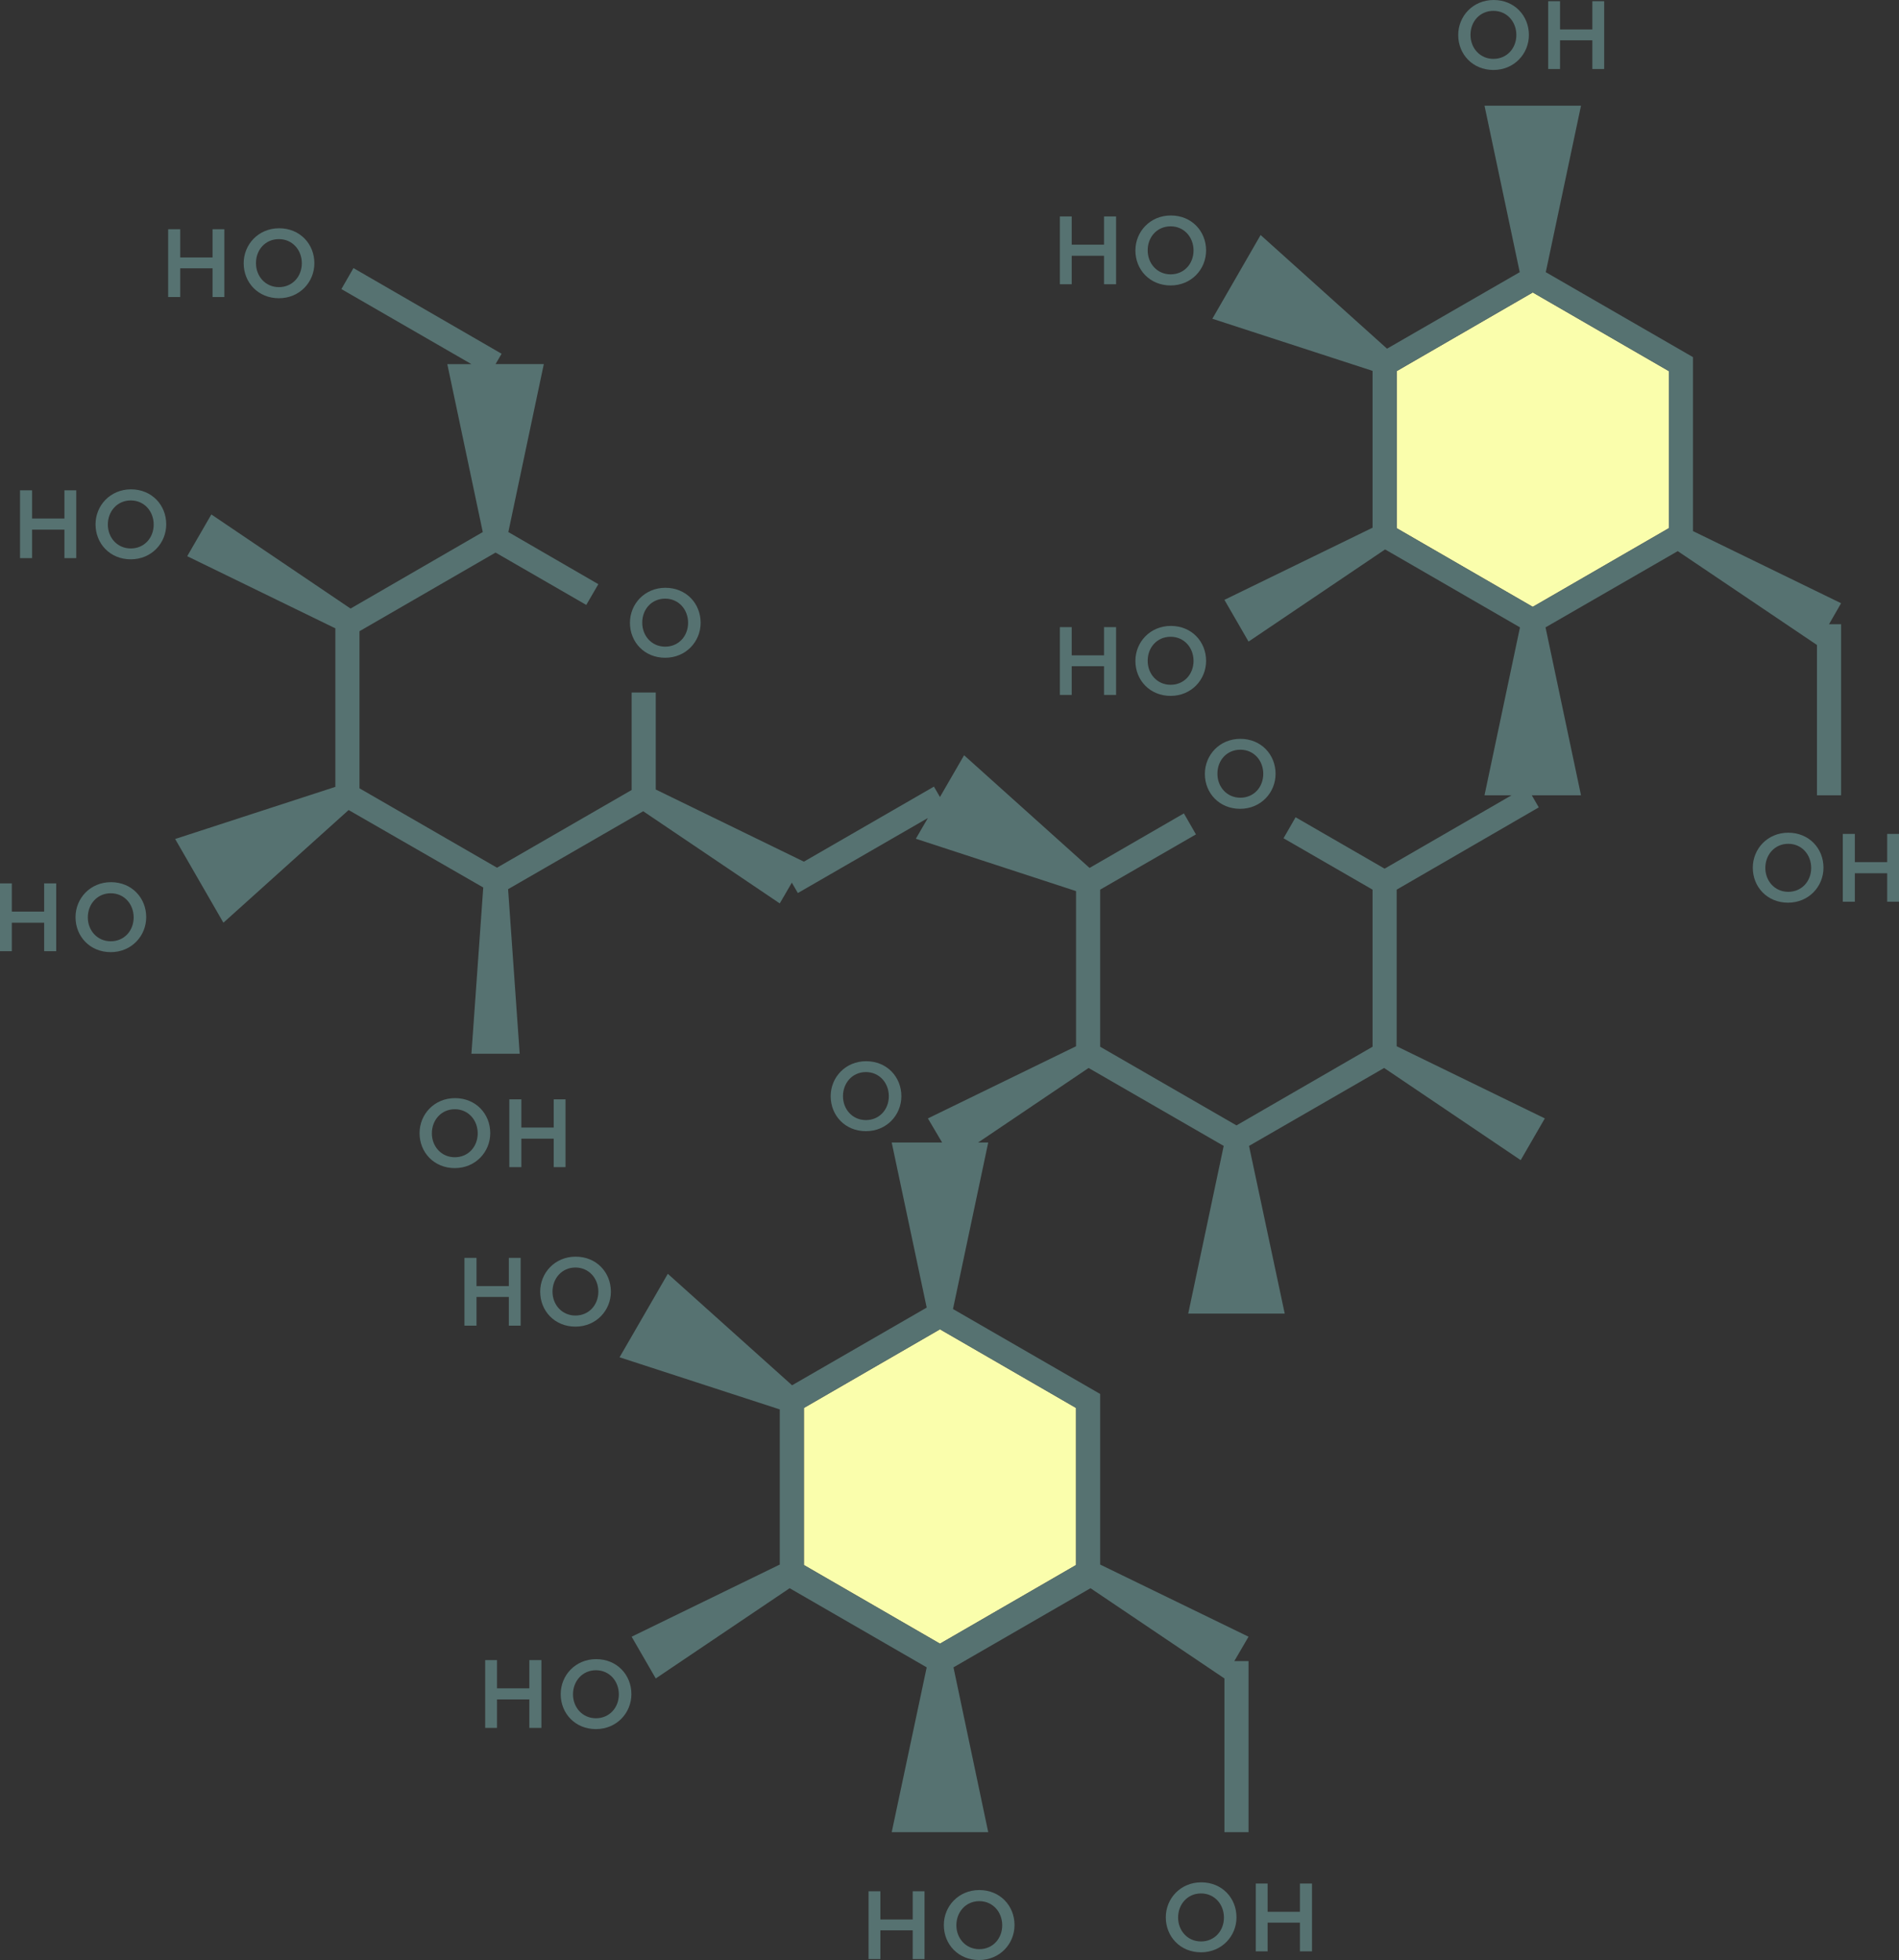
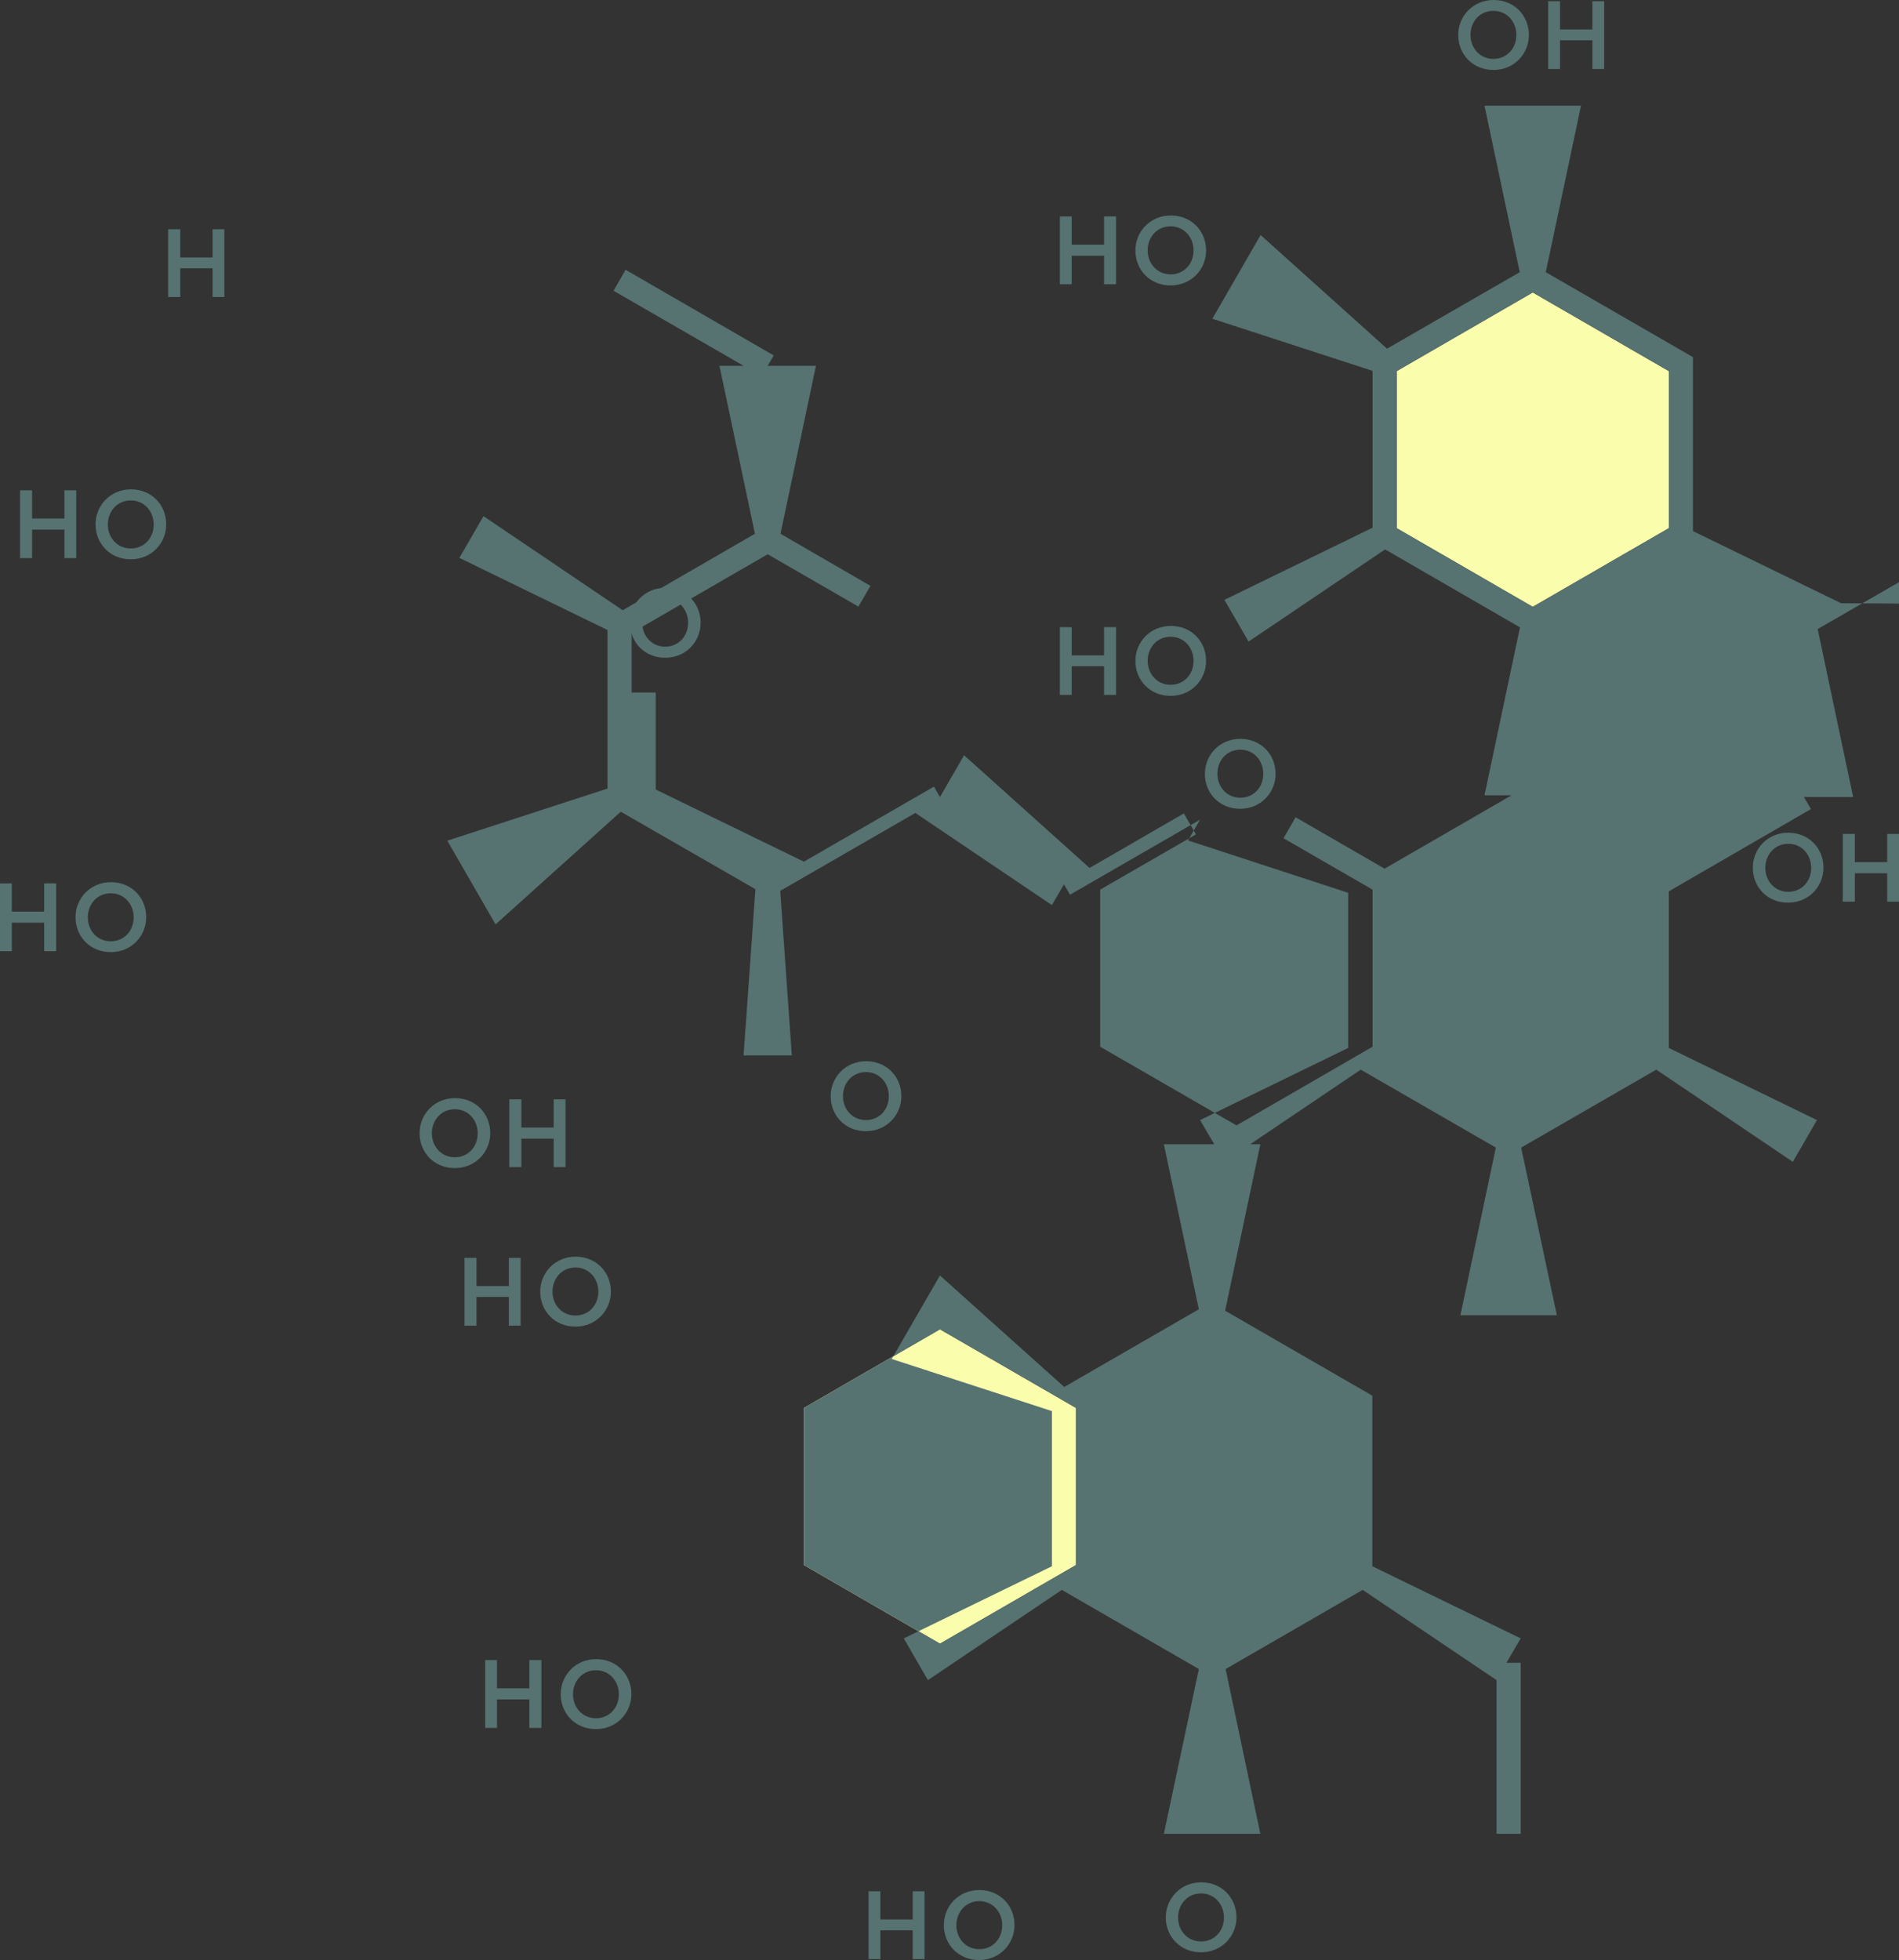
<svg xmlns="http://www.w3.org/2000/svg" viewBox="0 0 78.71 81.23" data-name="Layer 2" id="Layer_2">
  <rect x="0" y="0" width="78.71" height="81.23" fill="#333333" stroke="none" />
  <defs>
    <style>
      .cls-1 {
        fill: #567271;
      }

      .cls-2 {
        fill: #fafeac;
      }
    </style>
  </defs>
  <g data-name="Layer 1" id="Layer_1-2">
    <g>
      <polygon points="44.6 58.35 44.6 64.86 38.96 68.12 33.32 64.86 33.32 58.35 38.96 55.09 44.6 58.35" class="cls-2" />
      <polygon points="69.17 15.38 69.17 21.89 63.53 25.15 57.89 21.89 57.89 15.38 63.53 12.12 69.17 15.38" class="cls-2" />
-       <path d="M76.31,25l-6.14-2.99v-7.21l-6.1-3.52,1.46-6.9h-4l1.46,6.9-5.5,3.17-5.24-4.71-2,3.47,6.64,2.16v6.5l-6.14,2.99,1,1.73,5.66-3.82,5.59,3.23-1.47,6.96h1.12l-5.26,3.04-3.69-2.13-.5.87,3.69,2.13v6.51l-5.64,3.26-5.65-3.26v-6.51l3.97-2.29-.5-.87-3.91,2.26-5.2-4.67-1,1.73-.25-.43-5.39,3.11-6.14-2.99v-4.02h-1v4.04l-5.58,3.22-5.7-3.29v-6.51l5.64-3.26,3.76,2.17.5-.86-3.73-2.16,1.47-6.96h-2l.25-.43-6.14-3.55-.5.87,5.39,3.11h-1l1.47,6.96-5.48,3.17-5.77-3.9-1,1.73,6.14,2.99v6.57l-6.64,2.16,2,3.47,5.19-4.67,5.58,3.21-.49,6.89h2l-.48-6.82,5.6-3.23,5.66,3.82.5-.86.25.43,5.39-3.11-.5.86,6.64,2.17v6.43l-6.14,2.99.59,1h-2.09l1.45,6.84-5.58,3.22-5.15-4.62-2,3.46,6.64,2.16v6.43l-6.14,2.99,1,1.73,5.55-3.74,5.68,3.28-1.45,6.83h4l-1.44-6.83,5.68-3.28,5.55,3.74v6.37h1v-7.09h-.59l.59-1.01-6.15-2.99v-7.07l-6.1-3.52,1.46-6.9h-.42l4.58-3.09,5.6,3.23-1.47,6.95h4l-1.48-6.95,5.6-3.23,5.66,3.82,1-1.73-6.14-2.99v-6.49l5.89-3.41-.29-.5h2.04l-1.47-6.96,5.48-3.16,5.77,3.89v6.23h1v-7.09h-.5l.5-.87ZM44.6,58.35v6.51l-5.64,3.26-5.64-3.26v-6.51l5.64-3.26,5.64,3.26ZM69.17,21.89l-5.64,3.26-5.64-3.26v-6.51l5.64-3.26,5.64,3.26v6.51Z" class="cls-1" />
+       <path d="M76.31,25l-6.14-2.99v-7.21l-6.1-3.52,1.46-6.9h-4l1.46,6.9-5.5,3.17-5.24-4.71-2,3.47,6.64,2.16v6.5l-6.14,2.99,1,1.73,5.66-3.82,5.59,3.23-1.47,6.96h1.12l-5.26,3.04-3.69-2.13-.5.87,3.69,2.13v6.51l-5.64,3.26-5.65-3.26v-6.51l3.97-2.29-.5-.87-3.91,2.26-5.2-4.67-1,1.73-.25-.43-5.39,3.11-6.14-2.99v-4.02h-1v4.04v-6.51l5.64-3.26,3.76,2.17.5-.86-3.73-2.16,1.47-6.96h-2l.25-.43-6.14-3.55-.5.87,5.39,3.11h-1l1.47,6.96-5.48,3.17-5.77-3.9-1,1.73,6.14,2.99v6.57l-6.64,2.16,2,3.47,5.19-4.67,5.58,3.21-.49,6.89h2l-.48-6.82,5.6-3.23,5.66,3.82.5-.86.25.43,5.39-3.11-.5.86,6.64,2.17v6.43l-6.14,2.99.59,1h-2.09l1.45,6.84-5.58,3.22-5.15-4.62-2,3.46,6.64,2.16v6.43l-6.14,2.99,1,1.73,5.55-3.74,5.68,3.28-1.45,6.83h4l-1.44-6.83,5.68-3.28,5.55,3.74v6.37h1v-7.09h-.59l.59-1.01-6.15-2.99v-7.07l-6.1-3.52,1.46-6.9h-.42l4.58-3.09,5.6,3.23-1.47,6.95h4l-1.48-6.95,5.6-3.23,5.66,3.82,1-1.73-6.14-2.99v-6.49l5.89-3.41-.29-.5h2.04l-1.47-6.96,5.48-3.16,5.77,3.89v6.23h1v-7.09h-.5l.5-.87ZM44.6,58.35v6.51l-5.64,3.26-5.64-3.26v-6.51l5.64-3.26,5.64,3.26ZM69.17,21.89l-5.64,3.26-5.64-3.26v-6.51l5.64-3.26,5.64,3.26v6.51Z" class="cls-1" />
      <path d="M61.9,2.9c.86,0,1.47-.67,1.47-1.45h0c0-.8-.6-1.45-1.46-1.45s-1.47.67-1.47,1.45h0c0,.8.6,1.45,1.46,1.45ZM60.95,1.44c0-.55.39-.99.95-.99s.95.45.95,1h0c0,.55-.39.99-.95.99s-.95-.45-.95-.99h0Z" class="cls-1" />
      <polygon points="64.66 1.67 66 1.67 66 2.86 66.49 2.86 66.49 .05 66 .05 66 1.22 64.66 1.22 64.66 .05 64.17 .05 64.17 2.86 64.66 2.86 64.66 1.67" class="cls-1" />
      <path d="M74.12,34.51c-.86,0-1.47.67-1.47,1.45h0c0,.8.6,1.45,1.46,1.45s1.47-.67,1.47-1.45h0c0-.8-.6-1.45-1.46-1.45ZM75.07,35.97c0,.55-.39.99-.95.99s-.95-.45-.95-.99h0c0-.55.39-1,.95-1s.95.45.95,1h0Z" class="cls-1" />
      <polygon points="78.22 34.56 78.22 35.73 76.88 35.73 76.88 34.56 76.38 34.56 76.38 37.37 76.88 37.37 76.88 36.19 78.22 36.19 78.22 37.37 78.71 37.37 78.71 34.56 78.22 34.56" class="cls-1" />
      <path d="M49.79,78.01c-.86,0-1.47.67-1.47,1.45h0c0,.8.6,1.45,1.46,1.45s1.47-.67,1.47-1.45h0c0-.8-.6-1.45-1.46-1.45ZM50.73,79.47c0,.55-.39.99-.95.99s-.95-.45-.95-.99h0c0-.55.39-1,.95-1s.95.45.95,1h0Z" class="cls-1" />
-       <polygon points="53.88 79.23 52.54 79.23 52.54 78.06 52.05 78.06 52.05 80.87 52.54 80.87 52.54 79.68 53.88 79.68 53.88 80.87 54.38 80.87 54.38 78.06 53.88 78.06 53.88 79.23" class="cls-1" />
      <polygon points="44.42 10.6 45.76 10.6 45.76 11.78 46.26 11.78 46.26 8.97 45.76 8.97 45.76 10.14 44.42 10.14 44.42 8.97 43.93 8.97 43.93 11.78 44.42 11.78 44.42 10.6" class="cls-1" />
      <path d="M48.52,11.83c.86,0,1.47-.67,1.47-1.45h0c0-.8-.6-1.45-1.46-1.45s-1.47.67-1.47,1.45h0c0,.8.6,1.45,1.46,1.45ZM47.57,10.37c0-.55.39-.99.95-.99s.95.45.95,1h0c0,.55-.39.99-.95.99s-.95-.45-.95-.99h0Z" class="cls-1" />
      <polygon points="37.83 79.55 36.49 79.55 36.49 78.38 36 78.38 36 81.19 36.49 81.19 36.49 80 37.83 80 37.83 81.19 38.32 81.19 38.32 78.38 37.83 78.38 37.83 79.55" class="cls-1" />
      <path d="M40.59,78.33c-.86,0-1.47.67-1.47,1.45h0c0,.8.6,1.45,1.46,1.45s1.47-.67,1.47-1.45h0c0-.8-.6-1.45-1.46-1.45ZM41.54,79.79c0,.55-.39.99-.95.99s-.95-.45-.95-.99h0c0-.55.39-1,.95-1s.95.45.95,1h0Z" class="cls-1" />
      <polygon points="21.94 69.97 20.6 69.97 20.6 68.8 20.11 68.8 20.11 71.61 20.6 71.61 20.6 70.43 21.94 70.43 21.94 71.61 22.44 71.61 22.44 68.8 21.94 68.8 21.94 69.97" class="cls-1" />
      <path d="M24.71,68.76c-.86,0-1.47.67-1.47,1.45h0c0,.8.6,1.45,1.46,1.45s1.47-.67,1.47-1.45h0c0-.8-.6-1.45-1.46-1.45ZM25.65,70.22c0,.55-.39.99-.95.99s-.95-.45-.95-.99h0c0-.55.39-1,.95-1s.95.45.95,1h0Z" class="cls-1" />
      <polygon points="21.09 54.94 21.58 54.94 21.58 52.13 21.09 52.13 21.09 53.3 19.75 53.3 19.75 52.13 19.25 52.13 19.25 54.94 19.75 54.94 19.75 53.75 21.09 53.75 21.09 54.94" class="cls-1" />
      <path d="M25.32,53.53h0c0-.8-.6-1.45-1.46-1.45s-1.47.67-1.47,1.45h0c0,.8.6,1.45,1.46,1.45s1.47-.67,1.47-1.45ZM22.9,53.53h0c0-.55.39-1,.95-1s.95.45.95,1h0c0,.55-.39.99-.95.99s-.95-.45-.95-.99Z" class="cls-1" />
      <polygon points="44.42 27.61 45.76 27.61 45.76 28.8 46.26 28.8 46.26 25.99 45.76 25.99 45.76 27.16 44.42 27.16 44.42 25.99 43.93 25.99 43.93 28.8 44.42 28.8 44.42 27.61" class="cls-1" />
      <path d="M48.52,28.84c.86,0,1.47-.67,1.47-1.45h0c0-.8-.6-1.45-1.46-1.45s-1.47.67-1.47,1.45h0c0,.8.6,1.45,1.46,1.45ZM47.57,27.38c0-.55.39-.99.95-.99s.95.45.95,1h0c0,.55-.39.99-.95.99s-.95-.45-.95-.99h0Z" class="cls-1" />
      <polygon points="7.47 11.12 8.81 11.12 8.81 12.31 9.3 12.31 9.3 9.5 8.81 9.5 8.81 10.67 7.47 10.67 7.47 9.5 6.97 9.5 6.97 12.31 7.47 12.31 7.47 11.12" class="cls-1" />
-       <path d="M11.56,12.36c.86,0,1.47-.67,1.47-1.45h0c0-.8-.6-1.45-1.46-1.45s-1.47.67-1.47,1.45h0c0,.8.6,1.45,1.46,1.45ZM10.61,10.9c0-.55.39-.99.95-.99s.95.45.95,1h0c0,.55-.39.99-.95.99s-.95-.45-.95-.99h0Z" class="cls-1" />
      <path d="M27.57,27.26c.86,0,1.47-.67,1.47-1.45h0c0-.8-.6-1.45-1.46-1.45s-1.47.67-1.47,1.45h0c0,.8.6,1.45,1.46,1.45ZM26.62,25.8c0-.55.39-.99.95-.99s.95.45.95,1h0c0,.55-.39.99-.95.99s-.95-.45-.95-.99h0Z" class="cls-1" />
      <path d="M49.94,32.08c0,.79.6,1.44,1.46,1.44s1.47-.67,1.47-1.45h0c0-.8-.6-1.45-1.46-1.45s-1.47.67-1.47,1.45h0ZM50.46,32.06c0-.55.39-.99.95-.99s.95.45.95,1h0c0,.55-.39.99-.95.99s-.95-.45-.95-.99h0Z" class="cls-1" />
      <path d="M37.36,45.43h0c0-.8-.6-1.45-1.46-1.45s-1.47.67-1.47,1.45h0c0,.8.6,1.45,1.46,1.45s1.47-.67,1.47-1.45ZM34.94,45.43h0c0-.55.39-1,.95-1s.95.45.95,1h0c0,.55-.39.99-.95.99s-.95-.45-.95-.99Z" class="cls-1" />
      <polygon points="3.16 23.13 3.16 20.32 2.67 20.32 2.67 21.49 1.33 21.49 1.33 20.32 .83 20.32 .83 23.13 1.33 23.13 1.33 21.95 2.67 21.95 2.67 23.13 3.16 23.13" class="cls-1" />
      <path d="M5.43,20.28c-.86,0-1.47.67-1.47,1.45h0c0,.8.6,1.45,1.46,1.45s1.47-.67,1.47-1.45h0c0-.8-.6-1.45-1.46-1.45ZM6.37,21.74c0,.55-.39.99-.95.99s-.95-.45-.95-.99h0c0-.55.39-1,.95-1s.95.45.95,1h0Z" class="cls-1" />
      <polygon points="1.83 37.78 .49 37.78 .49 36.61 0 36.61 0 39.42 .49 39.42 .49 38.24 1.83 38.24 1.83 39.42 2.33 39.42 2.33 36.61 1.83 36.61 1.83 37.78" class="cls-1" />
      <path d="M4.6,36.56c-.86,0-1.47.67-1.47,1.45h0c0,.8.6,1.45,1.46,1.45s1.47-.67,1.47-1.45h0c0-.8-.6-1.45-1.46-1.45ZM5.54,38.02c0,.55-.39.99-.95.99s-.95-.45-.95-.99h0c0-.55.39-1,.95-1s.95.45.95,1h0Z" class="cls-1" />
      <path d="M20.32,46.96h0c0-.8-.6-1.45-1.46-1.45s-1.47.67-1.47,1.45h0c0,.8.6,1.45,1.46,1.45s1.47-.67,1.47-1.45ZM19.8,46.97c0,.55-.39.99-.95.99s-.95-.45-.95-.99h0c0-.55.39-1,.95-1s.95.45.95,1h0Z" class="cls-1" />
      <polygon points="21.11 45.56 21.11 48.37 21.61 48.37 21.61 47.19 22.95 47.19 22.95 48.37 23.44 48.37 23.44 45.56 22.95 45.56 22.95 46.73 21.61 46.73 21.61 45.56 21.11 45.56" class="cls-1" />
    </g>
  </g>
</svg>